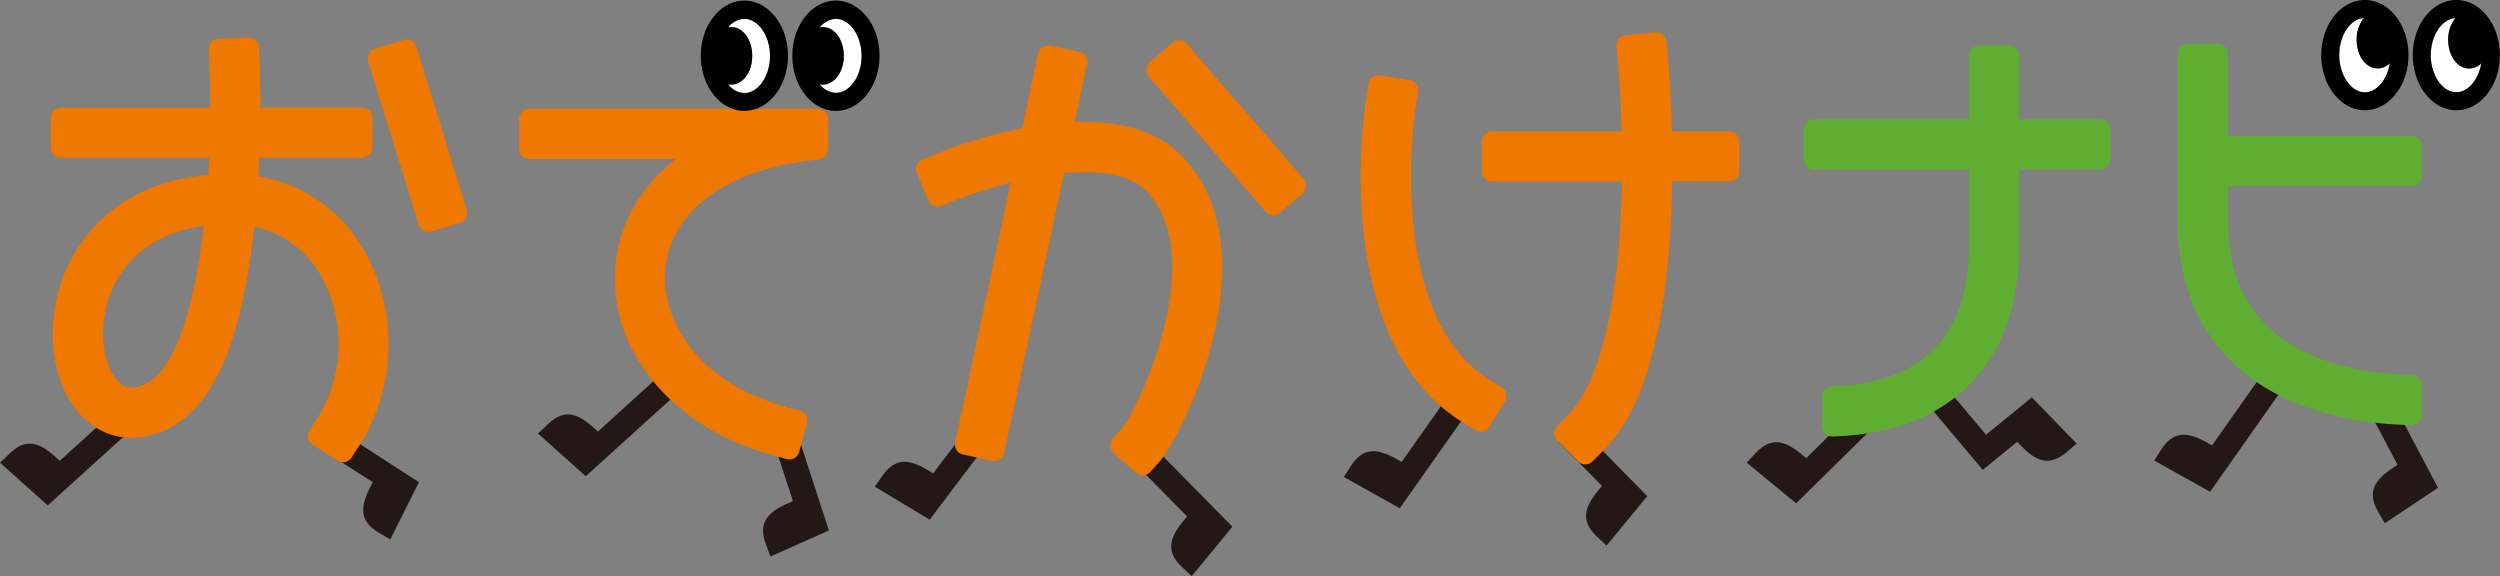
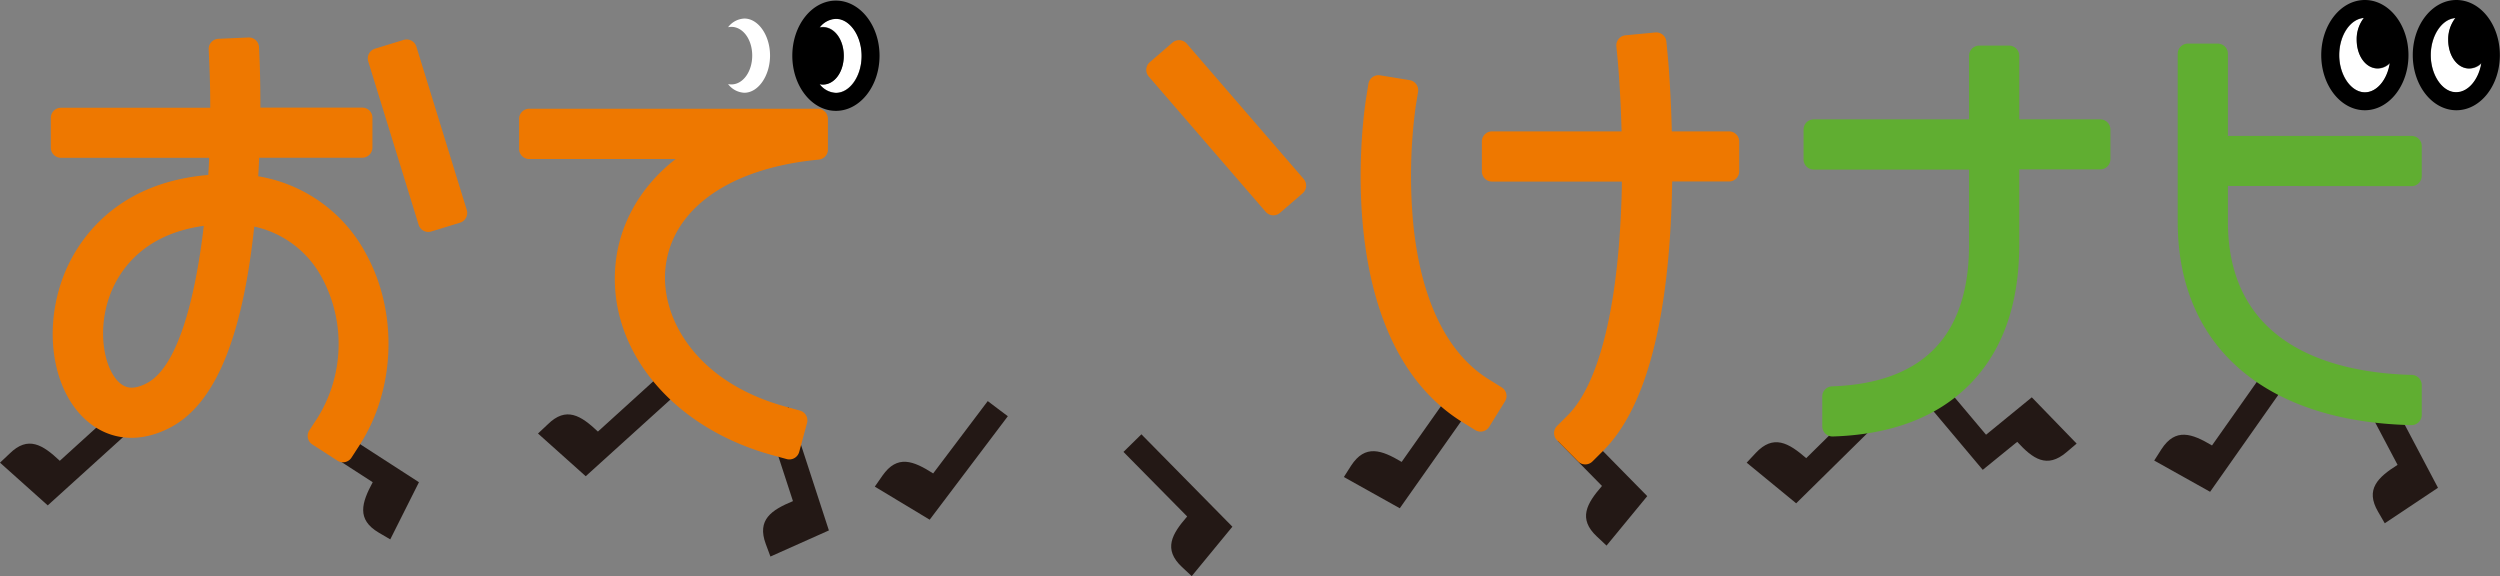
<svg xmlns="http://www.w3.org/2000/svg" viewBox="0 0 697.04 160.63">
  <rect x="0" y="0" width="697.04" height="160.63" fill="#808080" stroke="none" />
  <defs>
    <style>.cls-1{fill:#231815;}.cls-2{fill:#ee7800;}.cls-3{fill:#60ae31;}.cls-4{fill:#fff;}</style>
  </defs>
  <g id="レイヤー_2" data-name="レイヤー 2">
    <g id="レイヤー_1-2" data-name="レイヤー 1">
      <path class="cls-1" d="M521.6,110l-18,17.74c-4.92-4.27-9.14-6.72-14.08-1.44L487,129l13.8,11.33L526.51,115Z" />
      <path class="cls-1" d="M552.82,131l-15-17.84,5.36-4.5,10.56,12.55,12.76-10.43L579,123.68l-2.85,2.42c-5.46,4.64-9.36,1.81-13.72-2.91Z" />
      <path class="cls-1" d="M37.74,114.08l-2.35-2.6-18.72,17c-4.74-4.47-8.85-7.1-14-2L0,129l13.31,11.91,26.78-24.26Z" />
      <path class="cls-1" d="M185.44,103.33l-18.73,17c-4.73-4.47-8.84-7.1-14-2L150,120.87l13.31,11.91,26.79-24.26Z" />
      <path class="cls-1" d="M278.19,113.94l-2.79-2.11L260.18,132c-5.49-3.51-10-5.33-14.14.62l-2.13,3.06,15.3,9.22L281,116.05Z" />
      <path class="cls-1" d="M405.37,108.14,390.8,128.79c-5.59-3.33-10.18-5-14.11,1.07l-2,3.14,15.59,8.71,20.83-29.54Z" />
      <path class="cls-1" d="M634.16,105.55h0l-2.86-2-14.56,20.65c-5.59-3.33-10.18-5-14.11,1.07l-2,3.14,15.58,8.71L637,107.57Z" />
      <path class="cls-1" d="M662.87,104l-3.09,1.63h0l-3.1,1.64,11.8,22.34c-5.51,3.48-9.08,6.81-5.44,13.06l1.87,3.23L679.75,136Z" />
      <path class="cls-1" d="M219.92,113.56l-3.33,1.08h0l-3.33,1.08,7.83,24c-6,2.49-10.1,5.17-7.58,11.95l1.3,3.5,16.3-7.28Z" />
      <path class="cls-1" d="M318.24,121.09l-5,4.91L331,144c-4.28,4.92-6.74,9.13-1.46,14.08l2.73,2.55,11.34-13.78Z" />
      <path class="cls-1" d="M439.34,118.06l-5,4.91,12.32,12.52c-4.27,4.92-6.73,9.13-1.45,14.08l2.72,2.55,11.35-13.79Z" />
      <path class="cls-1" d="M94.71,120.17l-3.79,5.88,13,8.4c-3.09,5.73-4.56,10.38,1.67,14.05l3.22,1.89,8-15.94Z" />
      <path class="cls-2" d="M72,49.15c.1-1.77.19-3.49.26-5.18H101a2.84,2.84,0,0,0,2.84-2.83V32.81A2.84,2.84,0,0,0,101,30H72.6c0-7.4-.18-12.27-.2-12.68l-.18-4.16a2.85,2.85,0,0,0-3-2.71l-8.32.37a2.83,2.83,0,0,0-2.71,3l.18,4.16c.17,3.82.25,7.88.25,12.06H17a2.83,2.83,0,0,0-2.83,2.84v8.33A2.83,2.83,0,0,0,17,44H58.33c-.07,1.59-.16,3.19-.26,4.78C30.45,51.1,20.61,69.2,17.58,77.28c-5.61,15-2.84,31.78,6.59,40,6.51,5.69,15.09,6.34,23.55,1.79C60,112.47,67.59,94.17,70.89,63.17a28.17,28.17,0,0,1,19,14.5,39,39,0,0,1-1.36,38.84L86.24,120a2.84,2.84,0,0,0,.84,3.92l7,4.52a2.84,2.84,0,0,0,3.92-.84l2.26-3.5c10-15.5,10.77-36.85,1.9-53.14A41.82,41.82,0,0,0,72,49.15ZM41.08,106.76c-4.22,2.27-6.33,1.18-7.7,0C29.05,103,26.93,92.2,30.69,82.2c2.43-6.5,9-16.89,26.13-19.23C54.38,83.91,49.39,102.28,41.08,106.76Z" />
      <path class="cls-2" d="M130.14,58.53,116.09,13a2.84,2.84,0,0,0-3.55-1.87l-8,2.45a2.85,2.85,0,0,0-1.87,3.55l14.05,45.54a2.82,2.82,0,0,0,3.54,1.87l8-2.45A2.84,2.84,0,0,0,130.14,58.53Z" />
      <path class="cls-3" d="M585.57,33.28H563V15.56a2.84,2.84,0,0,0-2.84-2.84h-8.33A2.84,2.84,0,0,0,549,15.56V33.28h-43.3a2.84,2.84,0,0,0-2.84,2.84v8.33a2.84,2.84,0,0,0,2.84,2.83H549v21c0,12.78-3.31,22.61-9.91,29.21-6.34,6.36-15.85,9.8-28.28,10.23a2.82,2.82,0,0,0-2.73,2.82v8.34A2.85,2.85,0,0,0,511,121.7c16.23-.51,29-5.33,38-14.34,9.32-9.33,14-22.5,14-39.13v-21h22.58a2.84,2.84,0,0,0,2.84-2.83V36.12A2.84,2.84,0,0,0,585.57,33.28Z" />
-       <path class="cls-2" d="M299.65,34l3.45-16.17a2.83,2.83,0,0,0-2.18-3.36l-8.15-1.74a2.83,2.83,0,0,0-3.36,2.18L285,35.75a135.08,135.08,0,0,0-24,7.14l-3.84,1.59a2.83,2.83,0,0,0-1.54,3.7l3.17,7.7a2.84,2.84,0,0,0,3.7,1.54l3.85-1.59a129.29,129.29,0,0,1,15.46-4.93l-15.49,72.45a2.84,2.84,0,0,0,2.18,3.37l8.15,1.74a2.83,2.83,0,0,0,3.36-2.18l16.68-78c8.78-.81,18.18-.1,23.19,5.26C337.43,72.34,316.74,115,313,119.2l-2.76,3.11a2.83,2.83,0,0,0,.24,4l6.23,5.53a2.83,2.83,0,0,0,4-.23l2.76-3.12c5.95-6.7,31.55-57.8,6.5-84.54C322.44,35.87,311,33.61,299.65,34Z" />
      <path class="cls-2" d="M363.48,49.89,330.89,12.18a2.84,2.84,0,0,0-4-.29l-6.31,5.45a2.84,2.84,0,0,0-.29,4l32.6,37.71a2.83,2.83,0,0,0,4,.29l6.31-5.45A2.84,2.84,0,0,0,363.48,49.89Z" />
      <path class="cls-2" d="M418.69,108l-3.54-2.2C400.26,96.59,395.42,76.88,394,62a144.15,144.15,0,0,1,.71-32.27l.67-4.11A2.85,2.85,0,0,0,393,22.34L384.79,21a2.85,2.85,0,0,0-3.25,2.35l-.66,4.12c-.44,2.73-10.33,67.16,26.89,90.25l3.54,2.19a2.82,2.82,0,0,0,3.9-.91l4.39-7.08A2.82,2.82,0,0,0,418.69,108Z" />
      <path class="cls-2" d="M482.05,36.63H466.13c-.29-12-1.07-20.35-1.12-20.88l-.4-4.15a2.83,2.83,0,0,0-3.09-2.55l-8.29.79a2.84,2.84,0,0,0-2.56,3.09l.4,4.15c0,.12.76,8.07,1.05,19.55H416a2.83,2.83,0,0,0-2.83,2.83v8.33A2.84,2.84,0,0,0,416,50.63h36.2c0,2.86-.12,5.81-.26,8.8-1.26,28.09-6.54,48.12-14.86,56.39l-2.95,2.94a2.83,2.83,0,0,0,0,4l5.87,5.9a2.84,2.84,0,0,0,4,0l2.95-2.94c11.13-11.06,17.52-33.16,19-65.69.14-3.22.23-6.38.28-9.43h15.85a2.84,2.84,0,0,0,2.84-2.84V39.46A2.84,2.84,0,0,0,482.05,36.63Z" />
      <path class="cls-3" d="M672.39,51.9a2.84,2.84,0,0,0,2.83-2.84V40.73a2.83,2.83,0,0,0-2.83-2.83H621.18V15a2.84,2.84,0,0,0-2.83-2.84H610A2.84,2.84,0,0,0,607.18,15V61.85c0,34.69,24.28,55.72,65.11,56.68a2.85,2.85,0,0,0,2.93-2.84v-8.33a2.83,2.83,0,0,0-2.77-2.83c-20.36-.52-51.27-7.17-51.27-42.68v-10Z" />
      <path class="cls-2" d="M222.83,126a2.84,2.84,0,0,1-3.48,2l-4-1.1c-28.11-7.68-46.09-29.63-43.72-53.37,1-10.13,6.12-20.9,16.75-29.19H147.57a2.83,2.83,0,0,1-2.84-2.83V33.15a2.84,2.84,0,0,1,2.84-2.84H228a2.84,2.84,0,0,1,2.84,2.84v8.54a2.82,2.82,0,0,1-2.55,2.81c-25.09,2.38-41.12,13.89-42.76,30.39-1.37,13.75,8.52,31.66,33.48,38.48l4,1.1a2.82,2.82,0,0,1,2,3.48Z" />
      <path class="cls-4" d="M207.55,5.17A6,6,0,0,0,203,7.59a4.43,4.43,0,0,1,.9-.1c3.27,0,5.83,3.54,5.83,8s-2.56,8.05-5.83,8.05a4.43,4.43,0,0,1-.9-.1,6,6,0,0,0,4.54,2.42c3.88,0,7.16-4.75,7.16-10.37S211.43,5.17,207.55,5.17Z" />
      <path class="cls-4" d="M233.07,5.17a6,6,0,0,0-4.54,2.42,4.43,4.43,0,0,1,.9-.1c3.27,0,5.83,3.54,5.83,8s-2.56,8.05-5.83,8.05a4.43,4.43,0,0,1-.9-.1,6,6,0,0,0,4.54,2.42c3.88,0,7.16-4.75,7.16-10.37S237,5.17,233.07,5.17Z" />
-       <path d="M207.55.17c-6.71,0-12.16,6.9-12.16,15.37s5.45,15.37,12.16,15.37S219.71,24,219.71,15.54,214.25.17,207.55.17ZM203,23.49a4.43,4.43,0,0,0,.9.1c3.27,0,5.83-3.53,5.83-8s-2.56-8-5.83-8a4.43,4.43,0,0,0-.9.1,6,6,0,0,1,4.54-2.42c3.88,0,7.16,4.75,7.16,10.37s-3.28,10.37-7.16,10.37A6,6,0,0,1,203,23.49Z" />
      <path d="M233.07.17c-6.71,0-12.16,6.9-12.16,15.37s5.45,15.37,12.16,15.37S245.23,24,245.23,15.54,239.77.17,233.07.17Zm0,25.74a6,6,0,0,1-4.54-2.42,4.43,4.43,0,0,0,.9.1c3.27,0,5.83-3.53,5.83-8s-2.56-8-5.83-8a4.43,4.43,0,0,0-.9.1,6,6,0,0,1,4.54-2.42c3.88,0,7.16,4.75,7.16,10.37S237,25.91,233.07,25.91Z" />
      <path class="cls-4" d="M657.11,11.08a9.62,9.62,0,0,1,2-6.06c-3.75.24-6.87,4.87-6.87,10.35s3.28,10.37,7.16,10.37c3.34,0,6.23-3.52,7-8.09a4.82,4.82,0,0,1-3.39,1.48C659.67,19.13,657.11,15.6,657.11,11.08Z" />
      <path class="cls-4" d="M688.46,19.13c-3.27,0-5.83-3.53-5.83-8a9.62,9.62,0,0,1,2-6.06c-3.75.23-6.87,4.87-6.87,10.35s3.28,10.37,7.16,10.37c3.34,0,6.23-3.52,7-8.09A4.86,4.86,0,0,1,688.46,19.13Z" />
      <path d="M659.36,0c-6.7,0-12.16,6.89-12.16,15.37s5.46,15.37,12.16,15.37,12.16-6.89,12.16-15.37S666.07,0,659.36,0Zm0,25.74c-3.88,0-7.16-4.75-7.16-10.37S655.32,5.26,659.07,5a9.62,9.62,0,0,0-2,6.06c0,4.52,2.56,8,5.83,8a4.82,4.82,0,0,0,3.39-1.48C665.59,22.22,662.7,25.74,659.36,25.74Z" />
      <path d="M684.88,0c-6.7,0-12.16,6.89-12.16,15.37s5.46,15.37,12.16,15.37S697,23.85,697,15.37,691.59,0,684.88,0Zm-7.16,15.37c0-5.48,3.12-10.12,6.87-10.35a9.62,9.62,0,0,0-2,6.06c0,4.52,2.56,8,5.83,8a4.86,4.86,0,0,0,3.4-1.48c-.75,4.57-3.64,8.09-7,8.09C681,25.74,677.72,21,677.72,15.37Z" />
    </g>
  </g>
</svg>